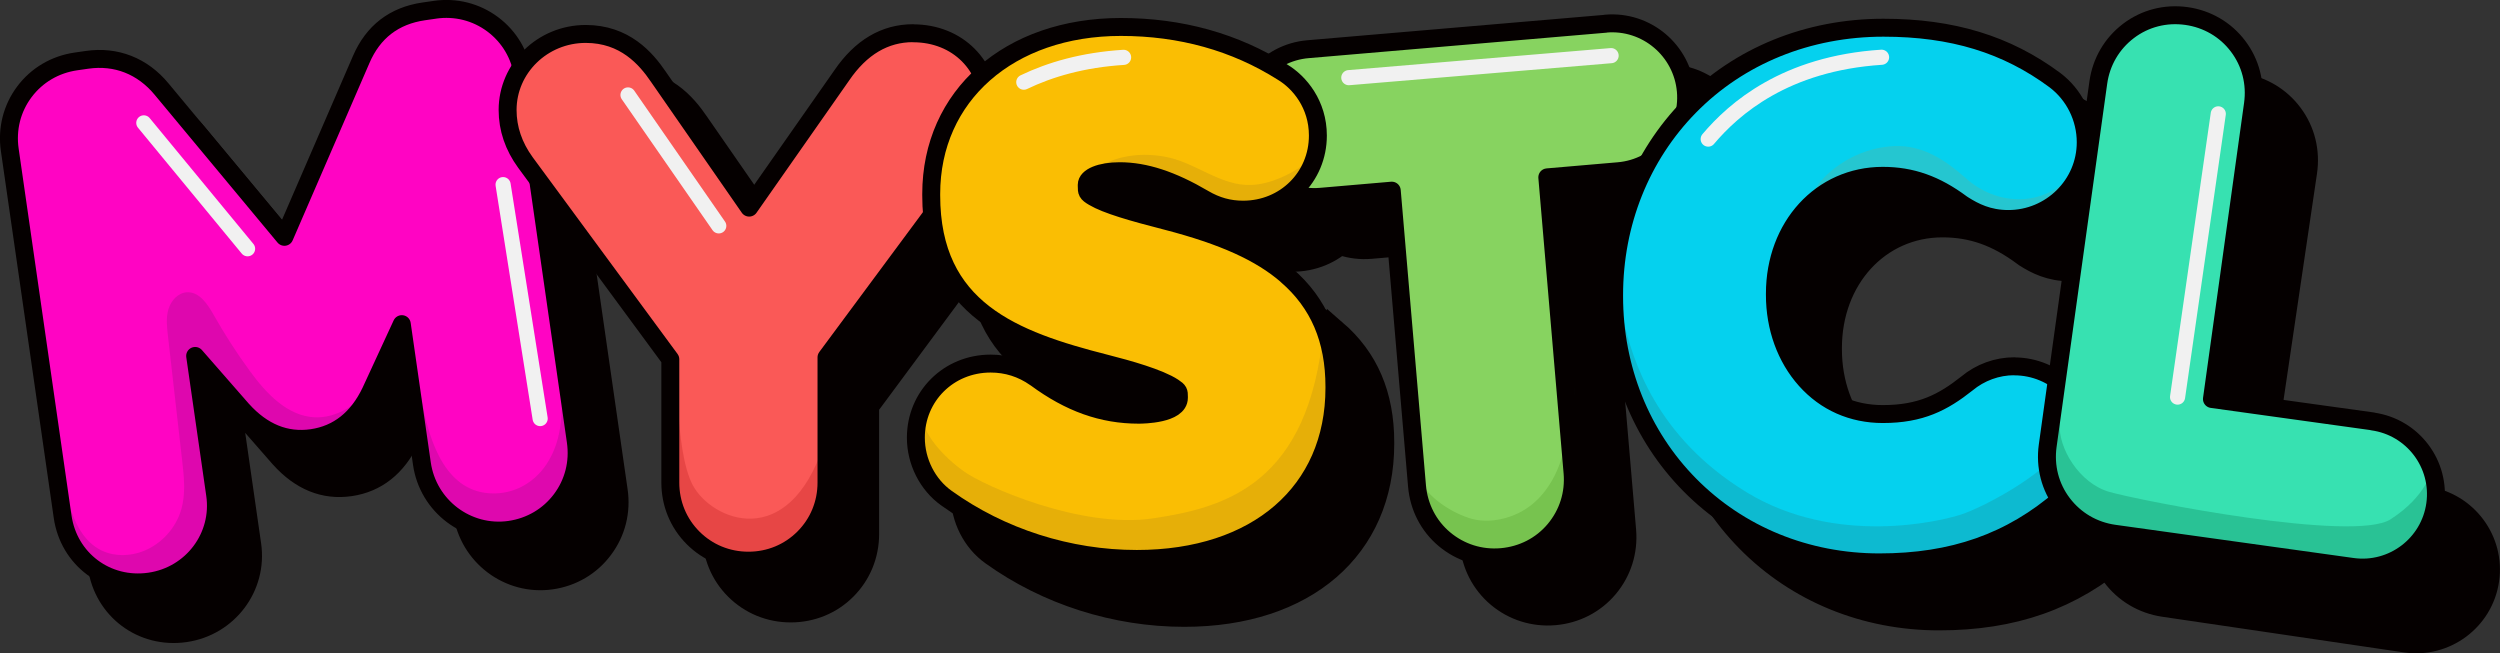
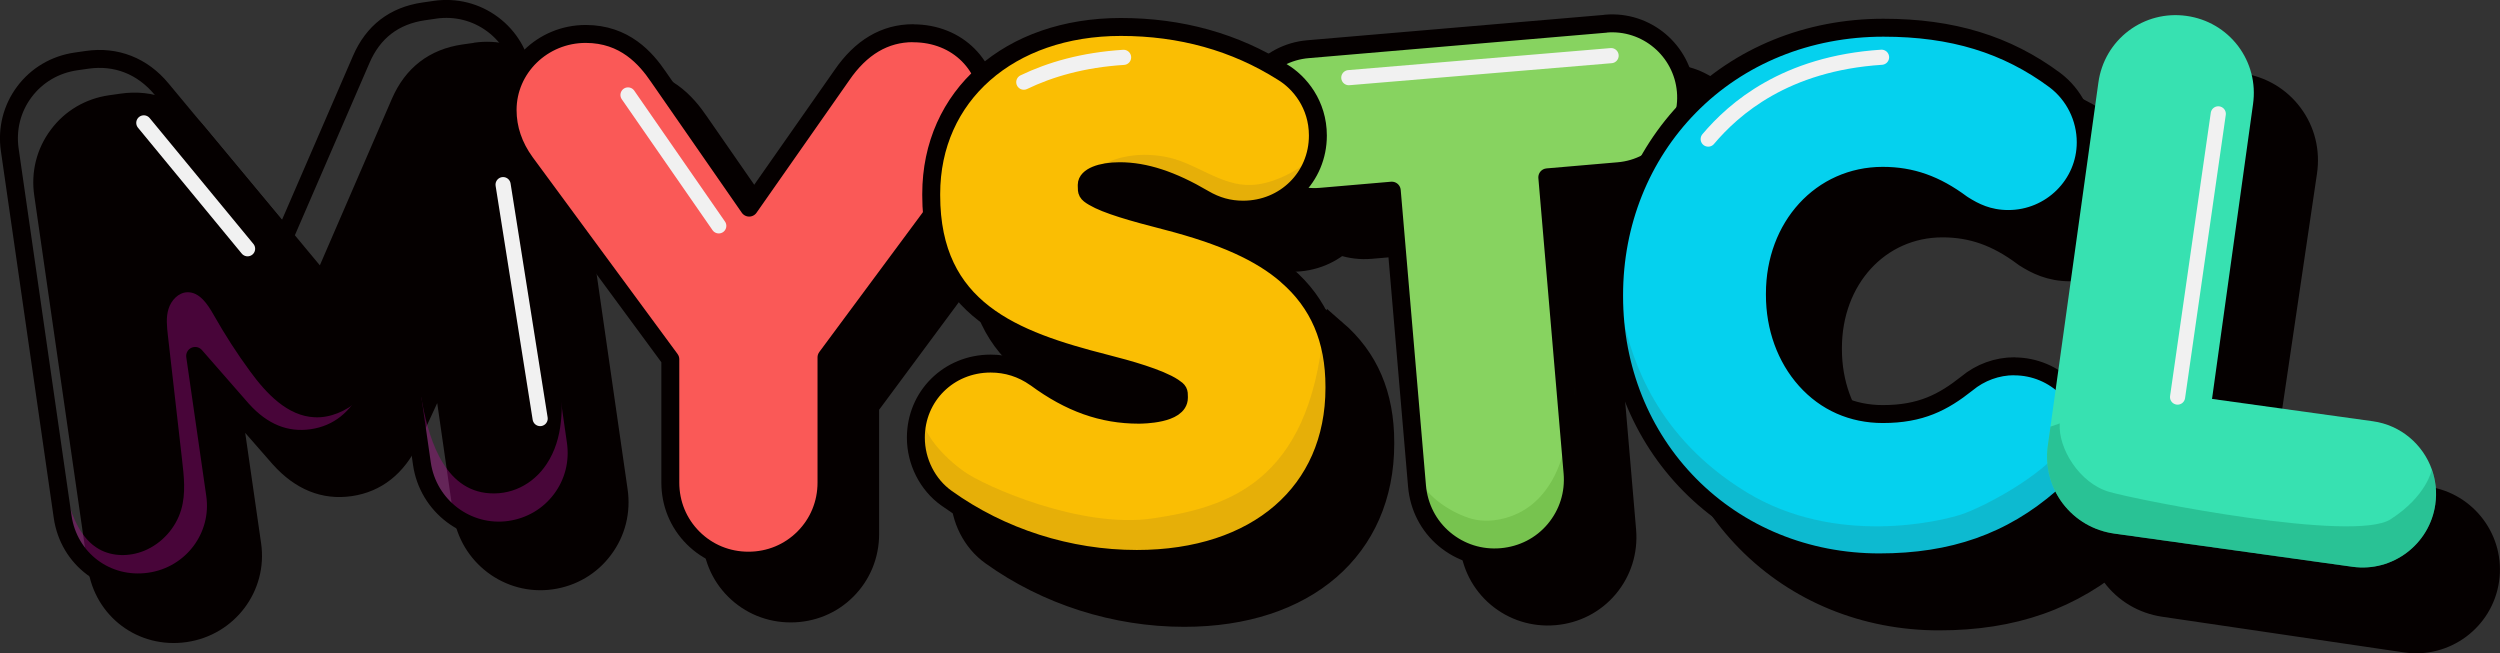
<svg xmlns="http://www.w3.org/2000/svg" id="Layer_1" data-name="Layer 1" viewBox="0 0 232.76 60.83">
  <rect x="0" y="0" width="232.76" height="60.83" fill="#333333" stroke="none" />
  <defs>
    <style>
      .cls-1 {
        stroke-width: 1.67px;
      }

      .cls-1, .cls-2 {
        stroke: #050000;
      }

      .cls-1, .cls-3 {
        fill: none;
        stroke-linecap: round;
        stroke-linejoin: round;
      }

      .cls-4 {
        fill: #16936c;
      }

      .cls-4, .cls-5, .cls-6, .cls-7, .cls-8, .cls-9, .cls-10 {
        isolation: isolate;
      }

      .cls-4, .cls-5, .cls-6, .cls-7, .cls-8, .cls-9, .cls-10, .cls-11 {
        opacity: .4;
      }

      .cls-4, .cls-5, .cls-6, .cls-7, .cls-8, .cls-9, .cls-10, .cls-12, .cls-13, .cls-14, .cls-15, .cls-16, .cls-17, .cls-18 {
        stroke-width: 0px;
      }

      .cls-5 {
        fill: #1999a3;
      }

      .cls-6 {
        fill: #57b7a3;
      }

      .cls-7 {
        fill: #61aa35;
      }

      .cls-8 {
        fill: #c99911;
      }

      .cls-9 {
        fill: #cc2b2b;
      }

      .cls-10, .cls-17 {
        fill: #ad0e8f;
      }

      .cls-2 {
        fill: #050000;
        stroke-miterlimit: 10;
        stroke-width: 1.7px;
      }

      .cls-3 {
        stroke: #f1f1f1;
        stroke-width: 1.41px;
      }

      .cls-12 {
        fill: #fa5957;
      }

      .cls-13 {
        fill: #fabe03;
      }

      .cls-14 {
        fill: #87d360;
      }

      .cls-15 {
        fill: #37e1b1;
      }

      .cls-16 {
        fill: #05d1ee;
      }

      .cls-18 {
        fill: #ff04c3;
      }
    </style>
  </defs>
  <g id="Artwork">
    <g>
      <path class="cls-2" d="m44.25,4.83l-1.06.15c-2.79.4-4.78,1.93-5.92,4.55l-7.26,16.78-11.63-13.99c-1.8-2.18-4.3-3.16-7.04-2.76l-1.06.15c-1.97.28-3.7,1.3-4.87,2.88-1.18,1.57-1.67,3.52-1.38,5.49l5,34.71c.58,4.03,4.19,6.73,8.22,6.15s6.79-4.27,6.22-8.23l-1.89-13.13,4.44,5.08.02.02c1.91,2.13,4.13,3.03,6.59,2.67s4.34-1.84,5.57-4.42l2.94-6.36,1.9,13.19c.58,4.03,4.3,6.84,8.3,6.27,1.97-.28,3.7-1.3,4.87-2.88,1.18-1.57,1.67-3.52,1.38-5.49l-4.98-34.59c-.28-1.97-1.3-3.7-2.88-4.87-1.57-1.18-3.52-1.67-5.49-1.38h.01Z" />
      <path class="cls-2" d="m89.22,7.2c-2.67,0-4.94,1.34-6.75,3.99l-8.77,12.52-8.59-12.39c-1.19-1.75-3.19-4.06-6.88-4.06-4.07,0-7.39,3.23-7.39,7.2,0,1.77.57,3.44,1.69,4.97l13.71,18.62v11.67c0,1.99.76,3.85,2.15,5.23,1.39,1.39,3.25,2.15,5.23,2.15s3.85-.76,5.23-2.15c1.39-1.39,2.15-3.25,2.15-5.23v-11.85l13.7-18.49.03-.04c1.15-1.61,1.73-3.25,1.73-4.87,0-4.21-3.05-7.26-7.26-7.26h.02Z" />
      <path class="cls-2" d="m154.63,6.87l-28.18,2.41c-3.85.33-6.72,3.73-6.39,7.58.33,3.85,3.73,6.72,7.58,6.39l6.73-.58,2.39,27.96c.17,1.98,1.09,3.77,2.59,5.03s3.42,1.87,5.4,1.7,3.77-1.09,5.03-2.59,1.87-3.42,1.7-5.4l-2.39-27.96,6.73-.58c3.85-.33,6.72-3.73,6.39-7.58s-3.73-6.72-7.58-6.39h0Z" />
      <path class="cls-2" d="m124.45,30.67c-2.49-2.16-5.99-3.74-11.36-5.14-3.29-.84-5.73-1.55-6.93-2.26-.64-.38-.64-.5-.64-1.05v-.13c0-.74,1.31-1.29,3.11-1.29,2.4,0,4.93.83,7.96,2.61,1.21.71,2.4,1.04,3.73,1.04,3.97,0,7.07-3.08,7.07-7.01,0-2.95-1.72-5.03-3.35-6.01-4.48-2.84-9.62-4.27-15.29-4.27-10.57,0-17.95,6.5-17.95,15.81v.13c0,10.81,7.8,13.7,16.5,15.92,2.12.54,5.09,1.37,6.42,2.24.53.35.53.45.53.88v.13c0,1.56-3.41,1.6-3.8,1.6-3.43,0-6.53-1.1-9.74-3.46l-.05-.04c-1.27-.89-2.69-1.34-4.23-1.34-3.97,0-7.07,3.08-7.07,7.01,0,2.27,1.11,4.46,2.89,5.72,5.17,3.71,11.57,5.75,18.01,5.75,11.36,0,18.7-6.35,18.7-16.19v-.13c0-4.46-1.48-7.91-4.51-10.53h0Z" />
      <path class="cls-2" d="m193.3,39.28c-1.62,0-3.22.58-4.5,1.64-2.25,1.78-4.36,2.89-7.95,2.89-2.89,0-5.42-1.12-7.31-3.24-1.87-2.09-2.9-4.95-2.9-8.04v-.13c0-6.36,4.39-11.15,10.21-11.15,2.71,0,5.01.81,7.47,2.64l.15.11c1.04.66,2.36,1.34,4.26,1.34,4.04,0,7.32-3.26,7.32-7.26,0-2.31-1.09-4.51-2.92-5.88-4.57-3.39-9.72-4.96-16.22-4.96-7.12,0-13.64,2.65-18.36,7.45-4.6,4.69-7.13,11.03-7.13,17.85v.13c0,6.82,2.54,13.16,7.16,17.84,4.67,4.73,11.04,7.33,17.95,7.33s12.44-1.9,17.32-6.15c1.6-1.37,2.52-3.34,2.52-5.38,0-3.87-3.17-7.01-7.07-7.01v-.02Z" />
      <path class="cls-2" d="m225.96,46.16l-15.2-2.24,4.12-27.88c.29-1.97-.19-3.92-1.36-5.49-1.17-1.58-2.9-2.6-4.86-2.89-1.97-.29-3.92.19-5.49,1.36s-2.6,2.9-2.89,4.86l-5.07,34.32c-.29,1.97.19,3.92,1.36,5.49s2.9,2.6,4.86,2.89l22.51,3.32c3.79.56,7.33-2.07,7.89-5.86.56-3.79-2.07-7.33-5.86-7.89h-.01Z" />
-       <path class="cls-18" d="m52.26,46.49c-1.16,1.55-2.86,2.55-4.8,2.83-3.93.57-7.6-2.2-8.17-6.17l-1.87-12.98-2.49,5.39-.4.87c-1.21,2.54-3.05,4-5.48,4.35-2.42.35-4.61-.54-6.48-2.63l-.02-.02-4.37-5,1.86,12.91c.56,3.9-2.18,7.53-6.11,8.1-3.72.54-7.08-1.77-7.95-5.33-.06-.23-.1-.47-.14-.72L.92,13.94c-.28-1.94.21-3.85,1.36-5.4,1.16-1.55,2.86-2.55,4.8-2.83l1.04-.15c2.7-.39,5.16.58,6.93,2.72l11.44,13.76,7.15-16.51c1.12-2.58,3.08-4.08,5.82-4.48l1.04-.15c1.94-.28,3.85.2,5.4,1.36,1.55,1.16,2.55,2.86,2.83,4.8l4.9,34.03c.28,1.93-.21,3.85-1.36,5.4,0,0-.01,0-.01,0Z" />
      <g class="cls-11">
        <path class="cls-17" d="m39.21,36.96c.6,3.4,1.88,8.38,5.99,8.93,2.3.3,4.42-.76,5.69-2.68,1.59-2.4,1.53-5.35,1.28-8.1-.03-.31-.06.8-.09.5.45,1.37.76,2.78.94,4.2s.4,2.8.11,4.16c-.45,2.11-1.82,3.87-3.86,4.58-1.02.35-2.11.55-3.19.53-1.49-.03-3.04-.22-4.31-1.01s-2.14-2.11-2.61-3.53-.55-2.94-.51-4.43" />
      </g>
      <path class="cls-10" d="m34.93,35.57l-.4.87c-1.21,2.54-3.05,4-5.48,4.35-2.42.35-4.61-.54-6.48-2.63l-.02-.02-4.37-5,1.86,12.91c.56,3.9-2.18,7.53-6.11,8.1-3.72.54-7.08-1.77-7.95-5.33l.27-2.38c.54,1.81,1.31,3.74,2.96,4.68,1.26.72,2.86.71,4.21.16,1.64-.67,2.95-2.12,3.45-3.83.44-1.5.26-3.1.08-4.65-.44-3.86-.88-7.71-1.32-11.57-.09-.82-.19-1.68.06-2.47.24-.79.91-1.52,1.74-1.55,1.14-.04,1.9,1.11,2.46,2.1,1.03,1.82,2.16,3.58,3.4,5.27,1.5,2.05,3.47,4.16,6.01,4.27,1.46.07,2.9-.58,4.02-1.52.62-.52,1.15-1.12,1.63-1.77h-.02Z" />
      <path class="cls-1" d="m40.49.91l-1.04.15c-2.75.4-4.71,1.9-5.82,4.48l-7.15,16.51-11.44-13.76c-1.77-2.14-4.23-3.11-6.93-2.72l-1.04.15c-1.94.28-3.64,1.28-4.8,2.83s-1.64,3.46-1.36,5.4l4.92,34.15c.57,3.97,4.12,6.62,8.09,6.05s6.68-4.2,6.11-8.1l-1.86-12.91,4.37,5,.02.02c1.88,2.09,4.06,2.98,6.48,2.63s4.27-1.81,5.48-4.35l2.89-6.26,1.87,12.98c.57,3.97,4.23,6.73,8.17,6.17,1.94-.28,3.64-1.28,4.8-2.83,1.16-1.55,1.64-3.46,1.36-5.4l-4.9-34.03c-.28-1.94-1.28-3.64-2.83-4.8s-3.46-1.64-5.4-1.36h.01Z" />
      <path class="cls-12" d="m85.01,3.09c-2.63,0-4.86,1.32-6.64,3.93l-8.62,12.31-8.45-12.18c-1.17-1.72-3.14-3.99-6.77-3.99-4.01,0-7.27,3.18-7.27,7.08,0,1.74.56,3.38,1.66,4.89l13.49,18.32v11.48c0,1.96.75,3.78,2.12,5.15s3.19,2.12,5.15,2.12,3.78-.75,5.15-2.12,2.12-3.19,2.12-5.15v-11.66l13.48-18.19.03-.04c1.13-1.58,1.7-3.2,1.7-4.8,0-4.14-3-7.14-7.14-7.14h0Z" />
-       <path class="cls-9" d="m63.06,32.8s-.31,9.09,1.44,12.37,8.86,6.27,12.18-3.72c0,0,.66,4.92-.13,6.59s-4.06,7.38-10.63,3.13c-3.22-2.09-4.16-6.24-3.51-11.66" />
      <path class="cls-1" d="m85.01,3.09c-2.63,0-4.86,1.32-6.64,3.93l-8.62,12.31-8.45-12.18c-1.17-1.72-3.14-3.99-6.77-3.99-4.01,0-7.27,3.18-7.27,7.08,0,1.74.56,3.38,1.66,4.89l13.49,18.32v11.48c0,1.96.75,3.78,2.12,5.15s3.19,2.12,5.15,2.12,3.78-.75,5.15-2.12,2.12-3.19,2.12-5.15v-11.66l13.48-18.19.03-.04c1.13-1.58,1.7-3.2,1.7-4.8,0-4.14-3-7.14-7.14-7.14h0Z" />
      <path class="cls-14" d="m150.67,15.96l-6.62.57,2.04,23.83.02.26.29,3.41c.17,1.95-.43,3.83-1.67,5.31-1.24,1.48-3,2.38-4.95,2.55s-3.83-.43-5.31-1.67-2.38-3-2.55-4.95l-2.35-27.5-6.62.57c-3.79.32-7.13-2.5-7.46-6.28-.32-3.79,2.5-7.13,6.28-7.46l27.72-2.37c3.79-.32,7.14,2.5,7.46,6.28.32,3.79-2.5,7.13-6.28,7.46h0Z" />
      <path class="cls-7" d="m146.4,44.03c.17,1.95-.43,3.83-1.67,5.31-1.24,1.48-3,2.38-4.95,2.55s-3.83-.43-5.31-1.67-2.38-4.27-2.55-6.22c.56,2.03,2.91,3.57,4.79,4.21,1.49.51,3.24.26,4.65-.43,1.87-.91,3.12-2.62,3.83-4.53.47-1.26.74-2.57.93-3.89l.29,4.68h0Z" />
      <path class="cls-6" d="m146.12,40.54l-.03-.19c.18-1.42.37-2.85.55-4.27-.19,1.48-.31,2.98-.52,4.46Z" />
      <path class="cls-1" d="m149.5,2.21l-27.72,2.37c-3.79.32-6.61,3.67-6.28,7.46.32,3.79,3.67,6.61,7.46,6.28l6.62-.57,2.35,27.5c.17,1.95,1.07,3.71,2.55,4.95s3.36,1.84,5.31,1.67,3.71-1.07,4.95-2.55,1.84-3.36,1.67-5.31l-2.35-27.5,6.62-.57c3.79-.32,6.61-3.67,6.28-7.46s-3.67-6.61-7.46-6.28h0Z" />
      <path class="cls-13" d="m124.24,35.99v.12c0,9.67-7.22,15.92-18.4,15.92-6.34,0-12.63-2.01-17.72-5.66-1.71-1.21-2.78-3.28-2.84-5.44v-.19c0-3.87,3.06-6.9,6.96-6.9,1.51,0,2.91.44,4.16,1.32l.05.04c3.16,2.32,6.2,3.41,9.58,3.41.38,0,3.74-.05,3.74-1.58v-.12c0-.42,0-.52-.52-.87-1.3-.86-4.23-1.67-6.31-2.21-8.55-2.18-16.23-5.02-16.23-15.66v-.12c0-9.16,7.26-15.55,17.66-15.55,5.57,0,10.63,1.41,15.04,4.2,1.6.96,3.3,3.01,3.3,5.91,0,.62-.08,1.22-.23,1.78-.03.12-.06.23-.1.34-.27.86-.71,1.65-1.28,2.32-1.27,1.51-3.18,2.45-5.36,2.45-1.31,0-2.48-.32-3.67-1.02-2.98-1.75-5.46-2.56-7.83-2.56-.72,0-1.36.09-1.86.24-.74.22-1.19.59-1.19,1.02v.12c0,.55,0,.66.63,1.03,1.19.7,3.58,1.4,6.82,2.23,5.28,1.37,8.72,2.93,11.17,5.05,2.69,2.33,4.14,5.31,4.4,9.09.03.41.04.84.04,1.27v.02h-.01Z" />
      <path class="cls-8" d="m122.79,14.07c-.13.21-.27.44-.42.68-.41.69-.84,1.51-1.28,2.32-1.27,1.51-3.18,2.45-5.36,2.45-1.31,0-2.48-.32-3.67-1.02-2.98-1.75-5.46-2.56-7.83-2.56-.72,0-1.36.09-1.86.24l-.77-.21c2.09-1.53,4.76-1.86,7.24-1.3,2.62.59,4.91,2.67,7.69,2.55,2.04-.09,4.47-1.35,5.94-2.8.11-.11.22-.22.32-.33v-.02h0Z" />
      <path class="cls-16" d="m194.5,41c0,1.31-.38,2.59-1.09,3.7-.38.59-.84,1.13-1.39,1.6-4.8,4.19-10.05,6.05-17.04,6.05s-13.07-2.56-17.66-7.22c-3.97-4.03-6.39-9.31-6.93-15.06-.08-.82-.12-1.65-.12-2.49v-.12c0-6.71,2.49-12.95,7.02-17.56,4.64-4.73,11.05-7.33,18.06-7.33,6.4,0,11.47,1.55,15.96,4.88,1.8,1.35,2.87,3.51,2.87,5.78,0,3.36-2.35,6.18-5.51,6.94-.54.13-1.11.2-1.7.2h-.11l-2.97-.69c-.41-.19-.78-.41-1.11-.62l-.15-.1c-2.41-1.79-4.68-2.6-7.34-2.6-1.93,0-3.69.53-5.19,1.48-2.95,1.87-4.85,5.34-4.85,9.49v.12c0,3.04,1.01,5.85,2.86,7.91,1.86,2.08,4.35,3.18,7.19,3.18,3.53,0,5.61-1.09,7.82-2.84,1.26-1.04,2.83-1.61,4.42-1.61,3.84,0,6.96,3.09,6.96,6.9h0Z" />
-       <path class="cls-6" d="m192.54,16.71c-.67.71-1.39,1.36-2.09,2.04l-1.25,1.21c-.12.12-.36.46-.53.51-.54.15-1.11.23-1.7.23h-.11l-2.97-.8c-.41-.22-.78-.47-1.11-.72l-.15-.12c-2.41-2.07-4.68-3-7.34-3-1.93,0-3.69.62-5.19,1.71l-1.6.37c.24,0,.48-.54.59-.7.23-.35.49-.65.78-.95,1.73-1.73,4.1-2.8,6.55-2.89,2.64-.09,4.75,1.34,6.65,3.03,2.73,2.42,6.71,2.66,9.46.09h.01Z" />
      <path class="cls-5" d="m193.41,44.69c-.38.59-.84,1.13-1.39,1.6-4.8,4.19-10.05,6.05-17.04,6.05s-13.07-2.56-17.66-7.22c-3.97-4.03-6.39-9.31-6.93-15.06l.7-.5c.9,4.04,3.14,11.14,11.49,16.25,8.35,5.11,18.14,2.71,20.05,2.08,1.91-.64,7.45-3.46,9.63-6.49l1.14,3.29h.01Z" />
      <line class="cls-3" x1="58.47" y1="8.84" x2="66.92" y2="21.03" />
      <line class="cls-3" x1="13.39" y1="11.44" x2="23.05" y2="23.16" />
      <line class="cls-3" x1="46.84" y1="17.19" x2="50.29" y2="38.97" />
      <line class="cls-3" x1="125.58" y1="7.23" x2="150" y2="5.18" />
      <path class="cls-3" d="m159.04,12.95c2.39-2.83,7.17-7.04,16.14-7.62" />
      <path class="cls-3" d="m95.32,7.65c2.43-1.17,5.49-2.07,9.29-2.31" />
      <path class="cls-8" d="m124.24,35.99v.12c0,9.67-7.22,15.92-18.4,15.92-6.34,0-12.63-2.01-17.72-5.66-1.71-1.21-2.78-3.28-2.84-5.44l.54-2.51c-.05,1.91,2.07,4.15,3.94,5.48,1.86,1.33,10.85,5.37,17.61,4.36,6.76-1.01,14.52-3.22,15.85-17.57l.97,4.02c.03.41.04.84.04,1.27h0Z" />
      <path class="cls-1" d="m119.8,25.63c-2.45-2.12-5.9-3.68-11.17-5.05-3.24-.83-5.63-1.52-6.82-2.23-.63-.37-.63-.49-.63-1.03v-.12c0-.73,1.29-1.26,3.06-1.26,2.36,0,4.85.81,7.83,2.56,1.19.7,2.36,1.02,3.67,1.02,3.9,0,6.96-3.03,6.96-6.9,0-2.9-1.7-4.95-3.3-5.91-4.41-2.79-9.47-4.2-15.04-4.2-10.4,0-17.66,6.4-17.66,15.55v.12c0,10.64,7.68,13.48,16.23,15.66,2.09.53,5.01,1.35,6.31,2.21.52.34.52.44.52.87v.12c0,1.53-3.36,1.57-3.74,1.57-3.38,0-6.42-1.08-9.58-3.41l-.05-.03c-1.25-.88-2.65-1.32-4.16-1.32-3.9,0-6.96,3.03-6.96,6.9,0,2.23,1.09,4.38,2.85,5.63,5.09,3.65,11.38,5.66,17.72,5.66,11.18,0,18.4-6.25,18.4-15.92v-.12c0-4.39-1.45-7.78-4.44-10.36h0Z" />
      <path class="cls-1" d="m187.54,34.1c-1.6,0-3.17.57-4.42,1.61-2.21,1.75-4.29,2.84-7.82,2.84-2.84,0-5.33-1.1-7.19-3.18-1.84-2.06-2.86-4.87-2.86-7.91v-.12c0-6.26,4.32-10.97,10.04-10.97,2.67,0,4.93.8,7.35,2.6l.15.1c1.03.65,2.32,1.32,4.19,1.32,3.97,0,7.21-3.2,7.21-7.14,0-2.28-1.07-4.43-2.87-5.79-4.49-3.33-9.56-4.88-15.96-4.88-7.01,0-13.42,2.6-18.06,7.33-4.52,4.61-7.02,10.85-7.02,17.56v.12c0,6.71,2.5,12.95,7.04,17.55,4.59,4.65,10.86,7.22,17.66,7.22s12.24-1.87,17.04-6.05c1.57-1.35,2.47-3.28,2.47-5.3,0-3.8-3.12-6.9-6.96-6.9h0Z" />
      <path class="cls-15" d="m226.74,46.94c-.52,3.73-3.98,6.35-7.71,5.83l-22.17-3.09c-1.94-.27-3.64-1.27-4.81-2.81-1.16-1.54-1.66-3.46-1.39-5.39l.25-1.76,4.46-32.04c.27-1.94,1.27-3.64,2.81-4.81,1.54-1.16,3.46-1.66,5.39-1.39,1.94.27,3.64,1.27,4.81,2.81,1.16,1.54,1.66,3.46,1.39,5.39l-3.82,27.46,14.97,2.08c2.61.36,4.68,2.17,5.5,4.5h0c.35,1,.48,2.09.32,3.21h0Z" />
      <path class="cls-4" d="m226.74,46.94c-.52,3.73-3.98,6.35-7.71,5.83l-22.17-3.09c-1.94-.27-3.64-1.27-4.81-2.81-1.16-1.54-1.66-3.46-1.39-5.39l.25-1.76.86-.3c-.16,2.31,1.84,5.59,4.63,6.38,2.79.8,22.77,4.74,26.17,2.55,3.4-2.19,3.84-4.63,3.84-4.63h0c.35,1.01.48,2.1.32,3.22,0,0,.01,0,.01,0Z" />
-       <path class="cls-1" d="m220.91,39.23l-14.97-2.08,3.82-27.46c.27-1.94-.22-3.85-1.39-5.39-1.16-1.54-2.87-2.54-4.81-2.81s-3.85.22-5.39,1.39c-1.54,1.17-2.54,2.87-2.81,4.81l-4.71,33.8c-.27,1.94.22,3.85,1.39,5.39s2.87,2.54,4.81,2.81l22.17,3.09c3.73.52,7.19-2.09,7.71-5.83s-2.09-7.19-5.83-7.71h0Z" />
      <line class="cls-3" x1="206.53" y1="10.6" x2="202.74" y2="36.97" />
    </g>
  </g>
</svg>